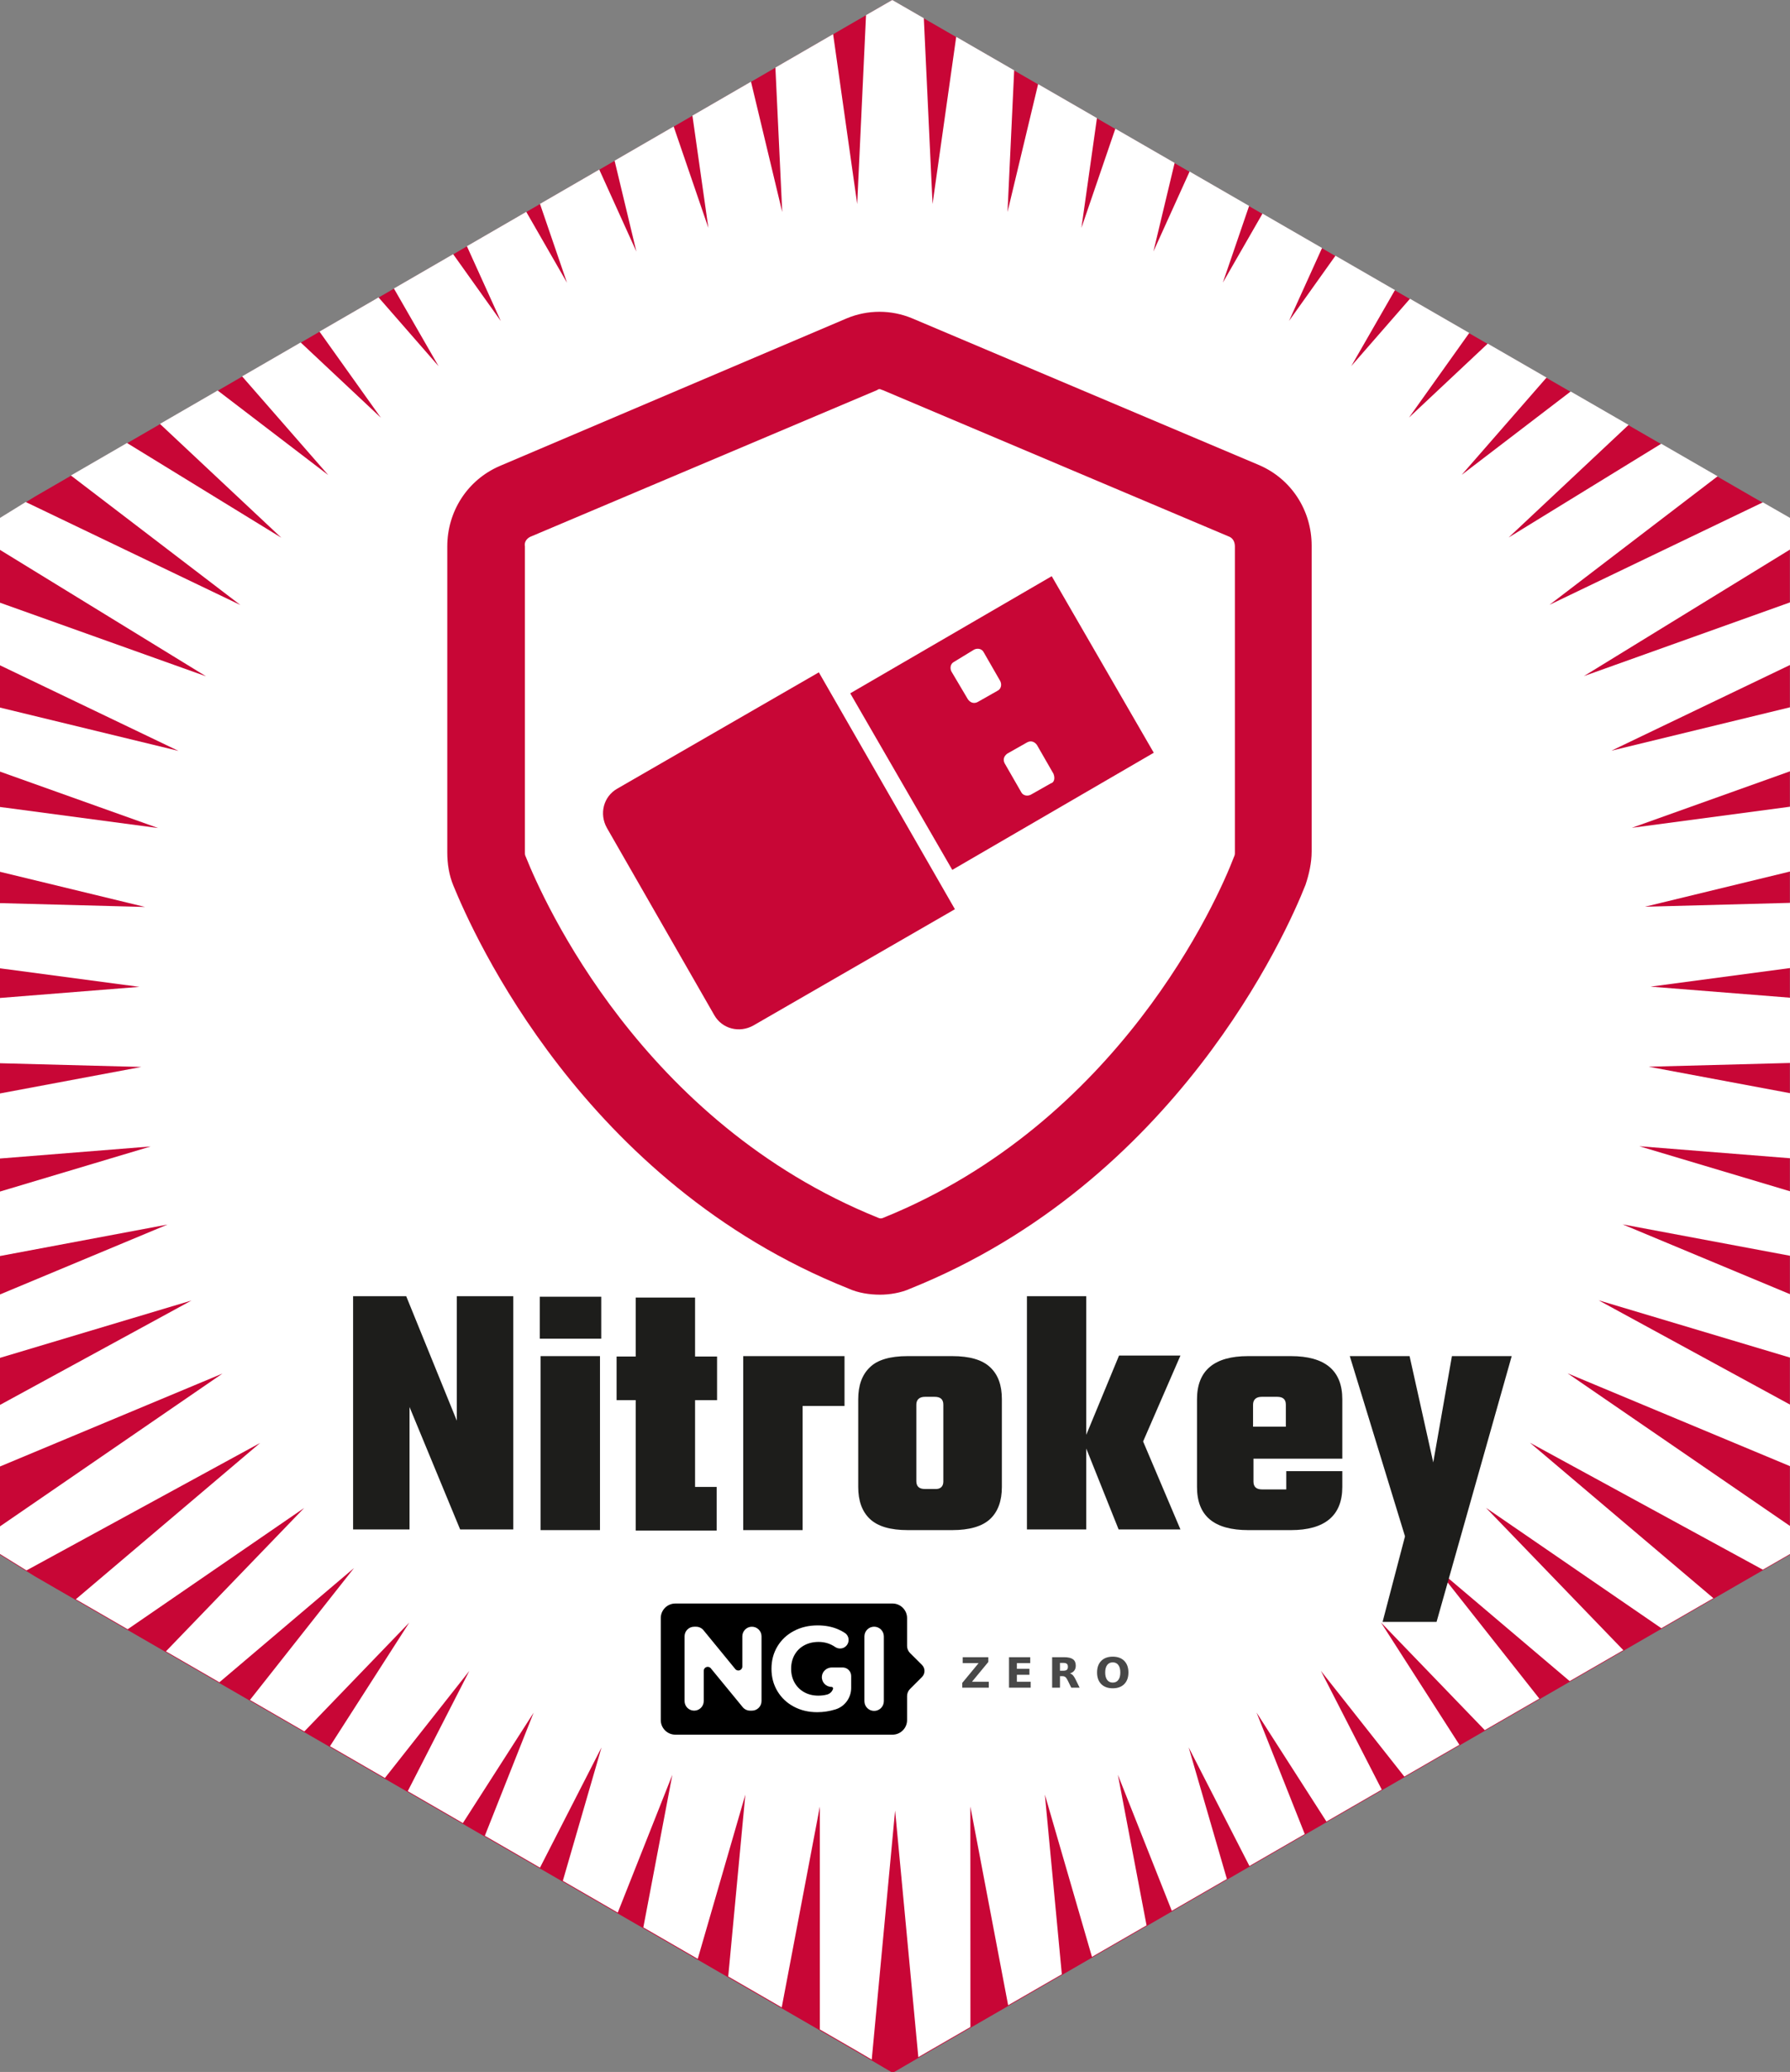
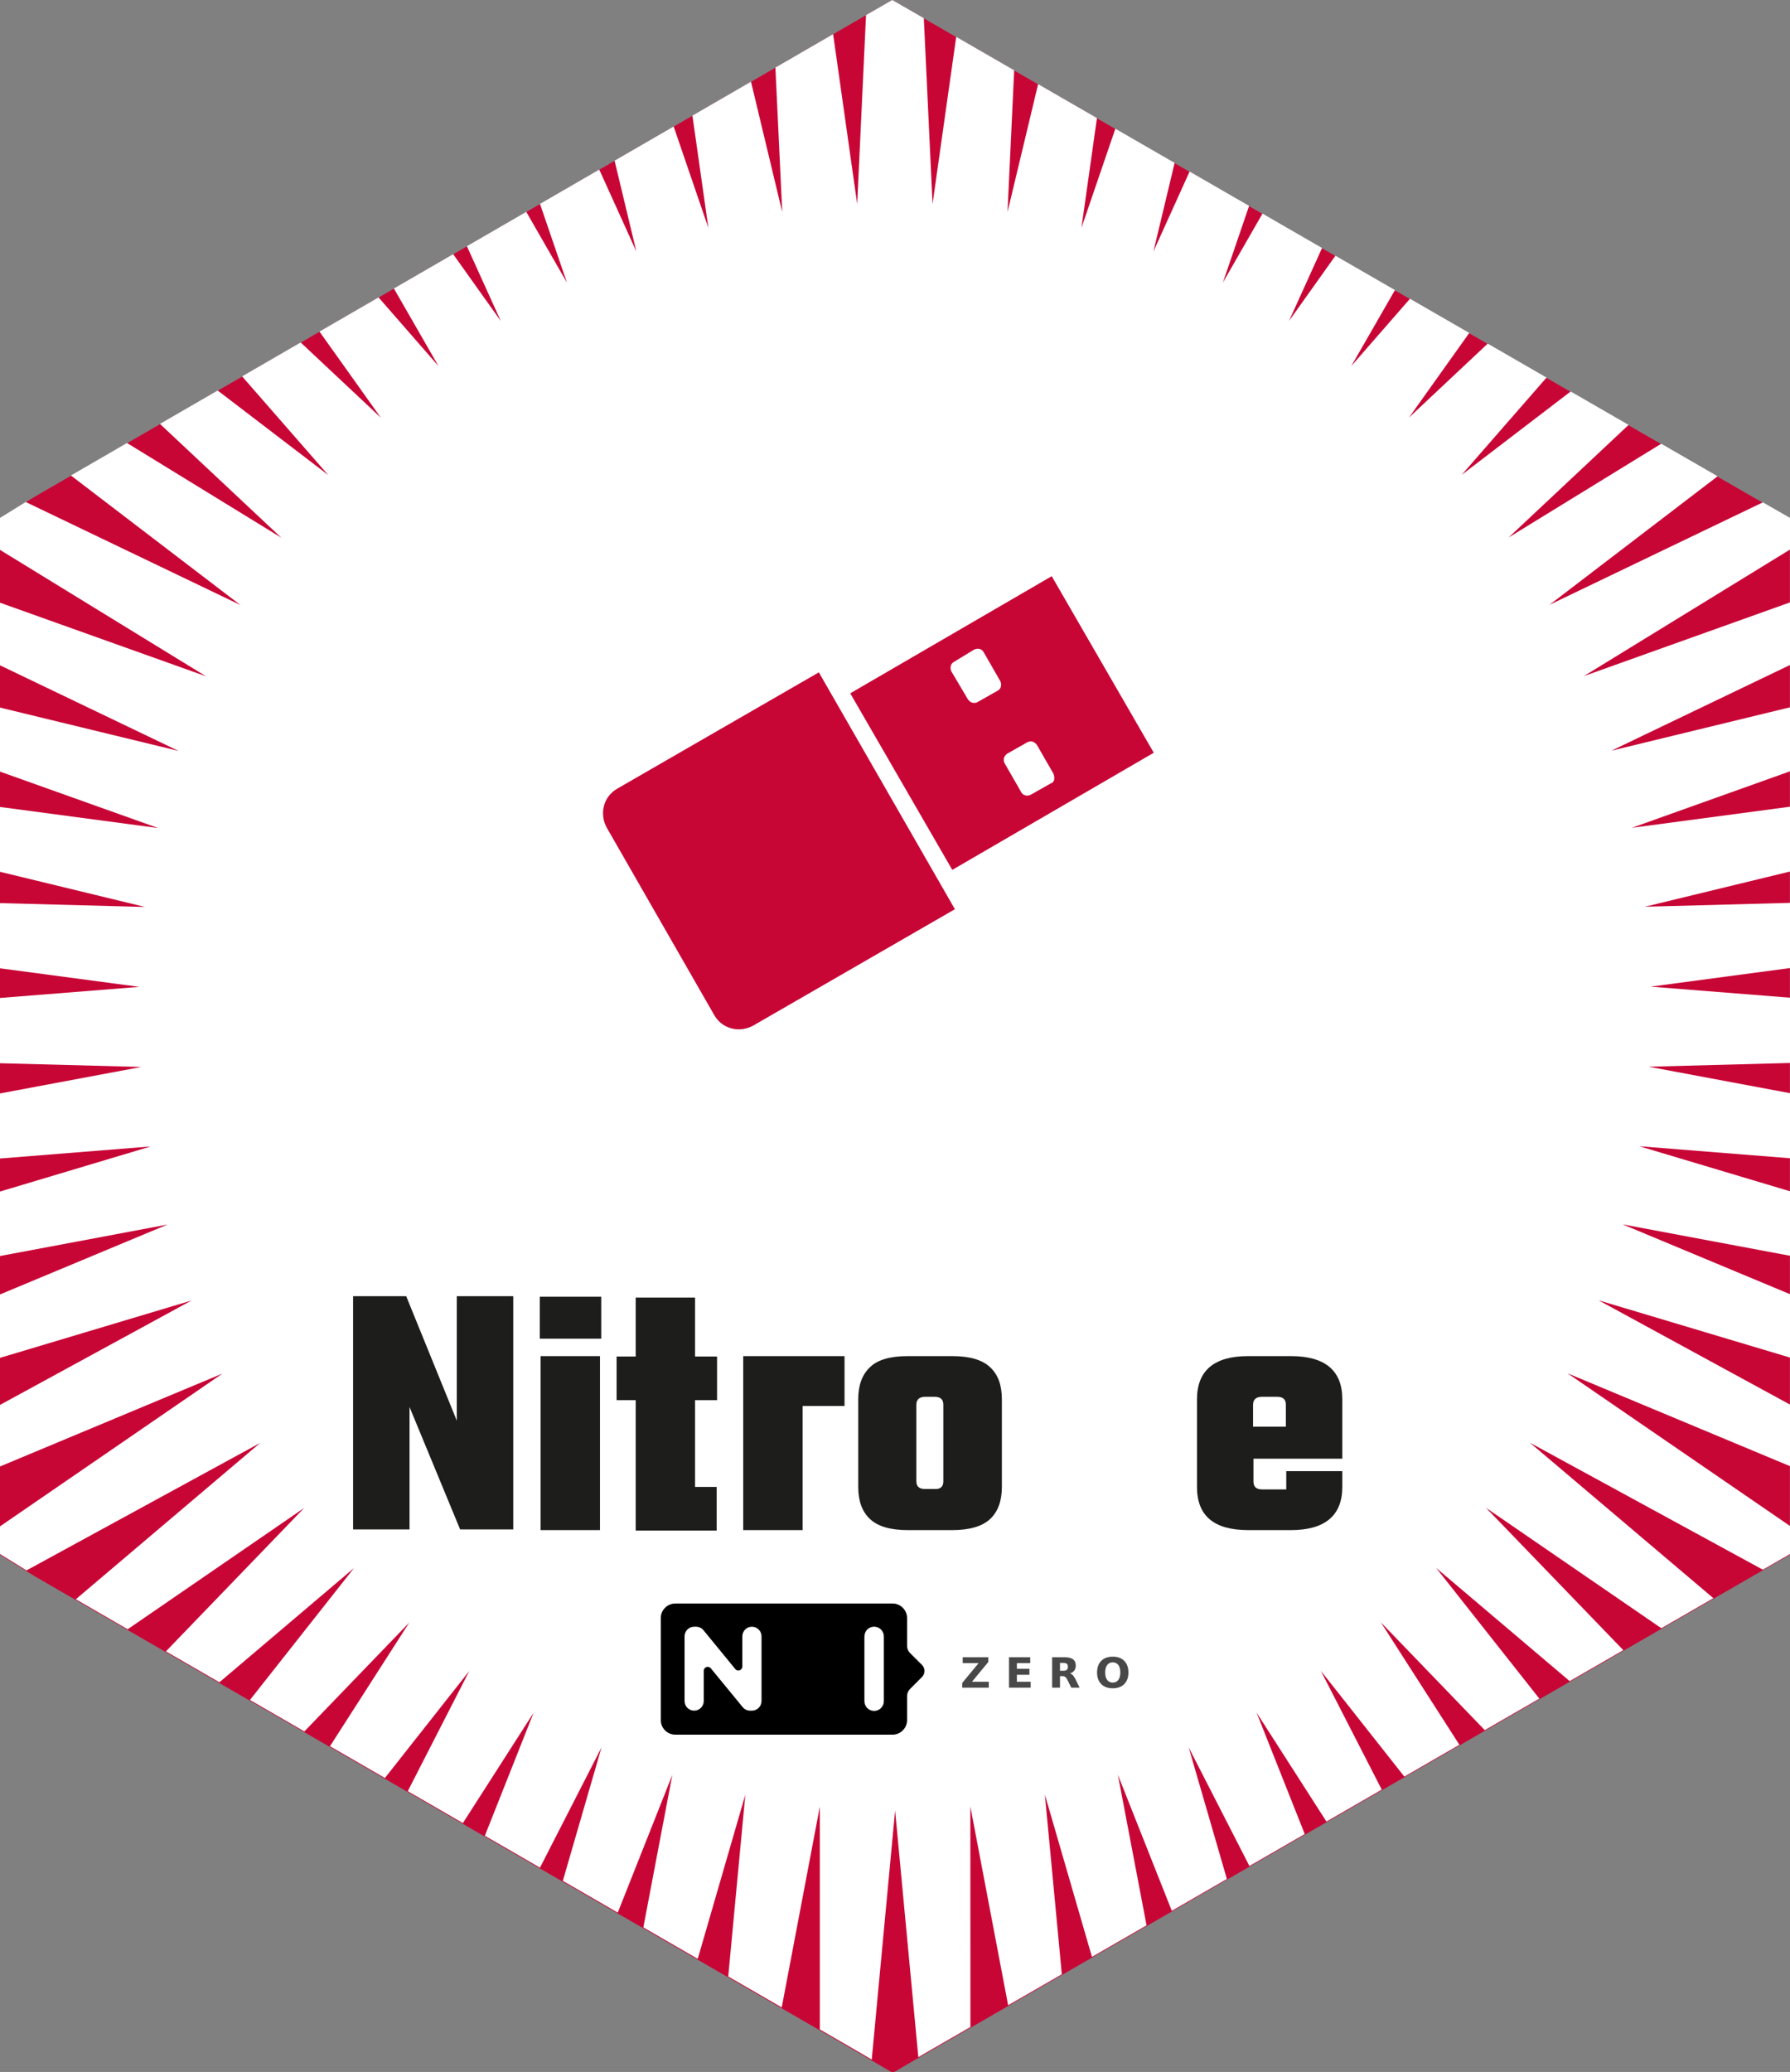
<svg xmlns="http://www.w3.org/2000/svg" xmlns:ns1="http://sodipodi.sourceforge.net/DTD/sodipodi-0.dtd" xmlns:ns2="http://www.inkscape.org/namespaces/inkscape" viewBox="0 0 165.922 192" version="1.1" id="svg12140" ns1:docname="Nitrokey.hex.svg" width="165.922" height="192" ns2:version="1.3.2 (091e20ef0f, 2023-11-25)">
  <rect x="0" y="0" width="165.922" height="192" fill="#808080" stroke="none" />
  <ns1:namedview pagecolor="#ffffff" bordercolor="#666666" borderopacity="1" objecttolerance="10" gridtolerance="10" guidetolerance="10" ns2:pageopacity="0" ns2:pageshadow="2" ns2:window-width="1920" ns2:window-height="1007" id="namedview12142" showgrid="false" fit-margin-top="0" fit-margin-left="0" fit-margin-right="0" fit-margin-bottom="0" ns2:zoom="2.2288383" ns2:cx="12.562598" ns2:cy="104.7631" ns2:window-x="0" ns2:window-y="0" ns2:window-maximized="1" ns2:current-layer="svg12140" ns2:showpageshadow="2" ns2:pagecheckerboard="0" ns2:deskcolor="#d1d1d1" />
  <defs id="defs12116">
    <style id="style12114">.cls-1{fill:#4591c4}.cls-2{fill:#999}</style>
    <filter style="color-interpolation-filters:sRGB" ns2:label="Drop Shadow" id="filter4510">
      <feFlood flood-opacity="0.498" flood-color="rgb(0,0,0)" result="flood" id="feFlood4500" />
      <feComposite in="flood" in2="SourceGraphic" operator="in" result="composite1" id="feComposite4502" />
      <feGaussianBlur in="composite1" stdDeviation="4" result="blur" id="feGaussianBlur4504" />
      <feOffset dx="0" dy="4" result="offset" id="feOffset4506" />
      <feComposite in="SourceGraphic" in2="offset" operator="over" result="composite2" id="feComposite4508" />
    </filter>
    <filter style="color-interpolation-filters:sRGB" ns2:label="Drop Shadow" id="filter4498">
      <feFlood flood-opacity="0.498" flood-color="rgb(0,0,0)" result="flood" id="feFlood4488" />
      <feComposite in="flood" in2="SourceGraphic" operator="in" result="composite1" id="feComposite4490" />
      <feGaussianBlur in="composite1" stdDeviation="4" result="blur" id="feGaussianBlur4492" />
      <feOffset dx="0" dy="4" result="offset" id="feOffset4494" />
      <feComposite in="SourceGraphic" in2="offset" operator="over" result="composite2" id="feComposite4496" />
    </filter>
  </defs>
  <title id="title12118">CryptPad_logo_color</title>
  <polygon style="fill:#c80636;fill-opacity:1" id="polygon4538" points="161.938,63.104 159.308,61.6 101.841,28.504 99.234,27.006 96.629,28.504 39.347,61.6 36.911,63.104 36.911,66.116 36.911,132.309 36.911,135.321 39.346,136.825 96.715,169.921 99.273,171.419 101.853,169.921 159.319,136.825 161.938,135.321 161.938,132.309 161.938,66.116 " transform="matrix(1.327,0,0,1.33,-48.984,-35.905)" />
  <path id="path12418" style="fill:#ffffff;fill-opacity:1;stroke:none;stroke-width:0.79;stroke-opacity:1" ns2:transform-center-x="-0.0005119309" ns2:transform-center-y="-0.09203465" d="M 82.707,0 80.275,1.401 79.457,18.91 77.225,3.164 71.875,6.26 72.508,19.649 69.613,7.569 l -5.43,3.144 1.479,10.408 -3.219,-9.4 -5.475,3.168 2.02,8.422 -3.441,-7.598 -5.494,3.18 2.502,7.304 -3.775,-6.567 -5.502,3.184 3.143,6.935 -4.416,-6.197 -5.494,3.18 4.141,7.201 -5.564,-6.375 -5.475,3.168 5.689,7.981 -7.432,-6.974 -5.43,3.142 7.986,9.146 -10.25,-7.835 L 14.826,39.281 26.072,49.826 11.771,41.05 6.57,44.061 22.283,56.064 2.383,46.519 3.3912176e-6,47.992 v 2.964 L 19.098,62.672 3.3912176e-6,55.85 v 5.802 L 16.547,69.585 3.3912176e-6,65.569 v 5.933 L 14.656,76.732 3.3912176e-6,74.78 v 6.007 L 13.445,84.045 3.3912176e-6,83.689 v 6.042 L 12.924,91.449 3.3912176e-6,92.478 v 6.048 L 13.1,98.871 3.3912176e-6,101.326 v 6.029 L 13.969,106.238 3.3912176e-6,110.417 v 5.974 L 15.523,113.476 3.3912176e-6,119.952 v 5.876 L 17.748,120.514 3.3912176e-6,130.188 v 5.706 L 20.623,127.282 3.3912176e-6,141.443 v 2.563 L 2.455,145.525 24.115,133.712 7.027,148.199 l 4.807,2.779 16.359,-11.239 -12.814,13.288 4.957,2.865 12.479,-10.586 -9.646,12.224 5.043,2.916 9.725,-10.089 -7.35,11.46 5.092,2.943 7.826,-9.922 -5.709,11.145 5.111,2.955 6.557,-10.228 -4.521,11.404 5.111,2.955 5.703,-11.14 -3.586,12.363 5.092,2.943 5.059,-12.766 -2.688,14.137 5.043,2.914 4.412,-15.219 -1.586,16.853 4.959,2.865 3.533,-18.612 v 20.655 l 3.371,1.949 1.439,0.843 2.166,-23.079 2.152,22.854 1.061,-0.618 3.768,-2.174 -0.006,-20.434 3.502,18.417 4.977,-2.87 -1.572,-16.654 4.365,15.041 5.061,-2.919 -2.658,-13.955 4.998,12.605 5.107,-2.947 -3.543,-12.198 5.631,10.993 5.129,-2.959 -4.467,-11.257 6.477,10.097 5.127,-2.959 -5.645,-11.01 7.738,9.803 5.105,-2.947 L 128,150.34 l 9.629,9.985 5.059,-2.919 -9.568,-12.116 12.379,10.494 4.973,-2.869 -12.73,-13.192 16.254,11.159 4.824,-2.784 -17.002,-14.405 21.586,11.764 2.52,-1.45 v -2.599 l -20.615,-14.145 20.615,8.602 v -5.706 l -17.742,-9.664 17.742,5.307 v -5.874 l -15.52,-6.471 15.52,2.91 v -5.976 l -13.967,-4.174 13.967,1.113 v -6.029 l -13.1,-2.452 13.1,-0.348 v -6.048 l -12.926,-1.025 12.926,-1.722 v -6.042 l -13.449,0.36 13.449,-3.264 V 74.754 l -14.662,1.957 14.662,-5.238 v -5.931 l -16.555,4.021 16.555,-7.942 v -5.8 l -19.107,6.831 19.107,-11.729 v -2.931 l -2.516,-1.442 -19.779,9.496 15.584,-11.912 -5.227,-3.015 -14.148,8.69 11.123,-10.435 -5.369,-3.097 -10.107,7.729 7.871,-9.018 -5.453,-3.146 -7.297,6.85 5.586,-7.839 -5.496,-3.17 -5.439,6.236 4.047,-7.04 -5.516,-3.182 -4.303,6.04 3.061,-6.757 -5.521,-3.187 -3.674,6.395 2.434,-7.109 -5.516,-3.184 -3.354,7.408 1.965,-8.208 -5.494,-3.17 -3.145,9.193 L 101.68,10.942 96.227,7.796 93.391,19.645 94.008,6.514 88.635,3.414 86.441,18.908 85.633,1.685 Z" />
  <g id="g12" style="fill:#000000;fill-opacity:1" transform="matrix(0.122,0,0,-0.122,59.52,162.476)">
    <g id="g14" style="fill:#000000;fill-opacity:1">
      <g id="g20" style="fill:#000000;fill-opacity:1">
        <g id="g22" style="fill:#000000;fill-opacity:1">
          <path d="m 25.228,113.805 c -6.079,0 -11.051,-4.973 -11.051,-11.051 v 0 -77.523 c 0,-6.079 4.972,-11.051 11.051,-11.051 v 0 h 165.035 c 6.078,0 11.051,4.973 11.051,11.051 v 0 18.26 c 0,2.022 0.803,3.962 2.234,5.393 v 0 l 9.096,9.096 c 2.54,2.539 2.533,6.657 -0.013,9.188 v 0 l -9.067,9.017 c -1.44,1.431 -2.25,3.379 -2.25,5.409 v 0 21.16 c 0,6.078 -4.973,11.051 -11.051,11.051 v 0 z" style="fill:#000000;fill-opacity:1;stroke:none" id="path30" ns2:connector-curvature="0" />
        </g>
      </g>
    </g>
  </g>
  <path d="m 81.026,150.74 v 0 c 0.498,0 0.901,0.404 0.901,0.903 v 5.998 c 0,0.499 -0.403,0.903 -0.901,0.903 -0.498,0 -0.901,-0.404 -0.901,-0.903 v -5.998 c 0,-0.499 0.403,-0.903 0.901,-0.903" style="fill:#ffffff;fill-opacity:1;fill-rule:nonzero;stroke:none;stroke-width:0.122" id="path42" ns2:connector-curvature="0" />
  <g id="g44" transform="matrix(0.122,0,0,-0.122,78.108,154.519)">
-     <path d="M 0,0 H -0.506 C -0.57,0 -0.633,-0.008 -0.698,-0.01 -0.762,-0.008 -0.825,0 -0.89,0 h -7.283 c -3.929,0 -7.359,-2.965 -7.613,-6.885 -0.278,-4.296 3.124,-7.867 7.361,-7.867 0.776,0 1.343,-0.754 1.111,-1.494 -0.658,-2.088 -2.341,-3.751 -4.547,-4.333 -2.074,-0.547 -4.276,-0.821 -6.605,-0.821 -4.007,0 -7.574,0.865 -10.7,2.595 -3.127,1.73 -5.57,4.144 -7.331,7.24 -1.761,3.096 -2.641,6.617 -2.641,10.564 0,4.006 0.88,7.558 2.641,10.654 1.761,3.097 4.219,5.493 7.377,7.195 3.156,1.698 6.768,2.549 10.836,2.549 4.681,0 8.865,-1.269 12.55,-3.807 2.341,-1.612 5.524,-1.588 7.757,0.171 3.48,2.741 3.289,8.045 -0.315,10.452 -1.7,1.136 -3.538,2.112 -5.512,2.928 -4.553,1.881 -9.623,2.823 -15.208,2.823 -6.679,0 -12.69,-1.412 -18.03,-4.235 -5.344,-2.822 -9.517,-6.738 -12.522,-11.747 -3.005,-5.008 -4.508,-10.67 -4.508,-16.983 0,-6.315 1.503,-11.975 4.508,-16.984 3.005,-5.009 7.148,-8.924 12.43,-11.747 5.282,-2.824 11.231,-4.235 17.849,-4.235 4.613,0 9.197,0.699 13.751,2.095 0.045,0.014 0.091,0.028 0.136,0.042 7.104,2.202 11.884,8.86 11.884,16.297 v 9.047 C 6.486,-2.904 3.583,0 0,0" style="fill:#ffffff;fill-opacity:1;fill-rule:nonzero;stroke:none" id="path46" ns2:connector-curvature="0" />
-   </g>
+     </g>
  <g id="g48" transform="matrix(0.122,0,0,-0.122,70.588,151.632)">
    <path d="m 0,0 v -49.176 c 0,-4.023 -3.262,-7.285 -7.286,-7.285 h -1.381 c -2.181,0 -4.247,0.977 -5.631,2.662 l -24.229,29.505 c -1.804,2.197 -5.368,0.921 -5.368,-1.922 v -22.96 c 0,-4.023 -3.261,-7.285 -7.285,-7.285 -4.023,0 -7.285,3.262 -7.285,7.285 V 0 c 0,4.024 3.262,7.285 7.285,7.285 h 1.468 c 2.184,0 4.253,-0.979 5.636,-2.669 l 24.135,-29.475 c 1.802,-2.202 5.37,-0.927 5.37,1.918 V 0 c 0,4.024 3.261,7.285 7.285,7.285 C -3.262,7.285 0,4.024 0,0" style="fill:#ffffff;fill-opacity:1;fill-rule:nonzero;stroke:none" id="path50" ns2:connector-curvature="0" />
  </g>
  <g aria-label="Z E R O" transform="matrix(0.122,0,0,0.122,59.52,162.476)" style="font-variant:normal;font-weight:600;font-stretch:normal;font-size:31.76px;font-family:'Montserrat SemiBold';-inkscape-font-specification:Montserrat-SemiBold;font-variant-ligatures:normal;font-variant-caps:normal;font-variant-numeric:normal;font-feature-settings:normal;text-align:start;writing-mode:lr-tb;text-anchor:start;fill:#000000;fill-opacity:0.717;fill-rule:nonzero;stroke:none" id="text56">
    <path d="m 243.581,-73.015 h 19.462 v 3.613 l -12.422,15.027 h 12.778 v 4.513 h -20.176 v -3.613 l 12.422,-15.027 h -12.065 z" id="path2325" ns2:connector-curvature="0" />
    <path d="m 278.768,-73.015 h 16.113 v 4.513 h -10.142 v 4.311 h 9.537 v 4.513 h -9.537 v 5.304 h 10.483 v 4.513 H 278.768 Z" id="path2327" ns2:connector-curvature="0" />
    <path d="m 320.004,-62.749 q 1.876,0 2.683,-0.698 0.822,-0.698 0.822,-2.295 0,-1.582 -0.822,-2.264 -0.806,-0.682 -2.683,-0.682 h -2.512 v 5.939 z m -2.512,4.125 v 8.762 h -5.971 v -23.153 h 9.119 q 4.575,0 6.699,1.535 2.14,1.535 2.14,4.854 0,2.295 -1.117,3.768 -1.101,1.473 -3.334,2.171 1.225,0.279 2.187,1.272 0.977,0.977 1.969,2.978 l 3.241,6.575 h -6.358 l -2.822,-5.753 q -0.853,-1.737 -1.737,-2.373 -0.868,-0.636 -2.326,-0.636 z" id="path2329" ns2:connector-curvature="0" />
    <path d="m 357.579,-69.107 q -2.729,0 -4.234,2.016 -1.504,2.016 -1.504,5.676 0,3.644 1.504,5.66 1.504,2.016 4.234,2.016 2.745,0 4.249,-2.016 1.504,-2.016 1.504,-5.66 0,-3.66 -1.504,-5.676 -1.504,-2.016 -4.249,-2.016 z m 0,-4.327 q 5.583,0 8.746,3.195 3.164,3.195 3.164,8.824 0,5.614 -3.164,8.808 -3.164,3.195 -8.746,3.195 -5.567,0 -8.746,-3.195 -3.164,-3.195 -3.164,-8.808 0,-5.629 3.164,-8.824 3.179,-3.195 8.746,-3.195 z" id="path2331" ns2:connector-curvature="0" />
  </g>
  <g id="g13228" transform="matrix(0.476,0,0,0.476,-30.774,98.258)">
    <path style="fill:#1d1d1b;stroke-width:0.808" ns2:connector-curvature="0" id="path8" d="m 181.732,54.185 v -8.166 h -11.966 v 8.166 z m -0.243,3.396 h -11.561 v 33.876 h 11.561 z m 39.212,0 H 209.383 V 91.457 H 220.944 V 67.283 h 4.285 3.881 v -9.702 h -1.051 z m 13.34,2.183 c -1.536,1.455 -2.264,3.557 -2.264,6.225 v 17.059 c 0,2.668 0.728,4.77 2.264,6.225 1.536,1.455 3.962,2.183 7.438,2.183 h 8.57 c 3.396,0 5.902,-0.728 7.438,-2.183 1.536,-1.455 2.264,-3.557 2.264,-6.225 v -17.059 c 0,-2.749 -0.728,-4.77 -2.264,-6.225 -1.536,-1.455 -3.962,-2.183 -7.438,-2.183 h -8.651 c -3.396,0 -5.902,0.728 -7.357,2.183 z m 12.612,23.689 h -1.86 c -1.132,0 -1.698,-0.485 -1.698,-1.536 V 67.04 c 0,-0.97 0.566,-1.536 1.698,-1.536 h 1.86 c 1.132,0 1.698,0.485 1.698,1.536 v 14.957 c 0,0.97 -0.566,1.536 -1.698,1.455 z" class="st0" />
    <polygon transform="matrix(0.808,0,0,0.808,41.46,-126.592)" style="fill:#1d1d1b" id="polygon10" points="138.8,213.5 138.8,243.5 126.6,213.5 113.8,213.5 113.8,269.7 127.4,269.7 127.4,240.2 139.6,269.7 152.4,269.7 152.4,213.5 " class="st0" />
-     <path style="fill:#1d1d1b;stroke-width:0.808" ns2:connector-curvature="0" id="path12" d="m 333.889,109.324 h 10.51 L 359.033,57.581 h -11.642 l -3.638,20.697 -4.608,-20.697 H 327.502 l 10.753,35.088" class="st0" />
    <path style="fill:#1d1d1b;stroke-width:0.808" ns2:connector-curvature="0" id="path14" d="m 297.75,65.989 v 17.059 c 0,5.659 3.315,8.408 10.025,8.408 h 8.247 c 6.63,0 10.025,-2.83 10.025,-8.408 v -3.072 h -10.915 v 1.94 c 0,1.132 0,1.617 0,1.617 h -4.689 c -1.132,0 -1.698,-0.485 -1.698,-1.536 V 77.551 h 17.302 V 65.989 c 0,-5.579 -3.315,-8.408 -10.025,-8.408 h -8.327 c -6.63,0 -9.944,2.83 -9.944,8.408 z m 10.915,1.051 c 0,-0.97 0.566,-1.536 1.698,-1.536 h 2.991 c 1.132,0 1.698,0.485 1.698,1.536 v 4.285 h -6.387 z" class="st0" />
    <path style="fill:#1d1d1b;stroke-width:0.808" ns2:connector-curvature="0" id="path16" d="m 204.289,57.662 h -4.285 V 46.181 h -11.561 v 11.48 h -3.719 v 8.489 h 3.719 v 25.386 h 15.765 v -8.489 h -4.204 V 66.151 h 4.285 z" class="st0" />
-     <polygon transform="matrix(0.808,0,0,0.808,41.46,-126.592)" style="fill:#1d1d1b" id="polygon18" points="276.2,213.5 276.2,269.7 290.5,269.7 290.5,250.2 298.3,269.7 313.2,269.7 304.2,248.5 313.2,227.8 298.4,227.8 290.5,246.9 290.5,213.5 " class="st0" />
  </g>
  <path class="st1" d="M 88.514,84.254 69.838,95.026 c -1.294,0.729 -2.911,0.324 -3.638,-0.972 L 56.256,76.721 C 55.528,75.425 55.932,73.805 57.226,73.076 L 75.902,62.304 Z" id="path20" ns2:connector-curvature="0" style="fill:#c80636;stroke-width:0.809" />
  <path class="st1" d="m 78.812,64.248 9.459,16.361 18.676,-10.854 -9.459,-16.361 z m 9.378,-2.025 c -0.162,-0.324 -0.081,-0.729 0.243,-0.891 l 1.86,-1.134 c 0.323,-0.162 0.728,-0.081 0.889,0.243 l 1.536,2.673 c 0.162,0.324 0.081,0.729 -0.243,0.891 l -1.86,1.053 c -0.323,0.162 -0.647,0.081 -0.889,-0.243 0,0 0,0 0,0 z m 9.217,10.368 -1.86,1.053 c -0.323,0.162 -0.728,0.081 -0.889,-0.243 l -1.536,-2.673 c -0.162,-0.324 -0.081,-0.648 0.243,-0.891 0,0 0,0 0,0 l 1.86,-1.053 c 0.323,-0.162 0.647,-0.081 0.889,0.243 0,0 0,0 0,0 l 1.536,2.673 c 0.162,0.405 0.081,0.81 -0.243,0.891 z" id="path22" ns2:connector-curvature="0" style="fill:#c80636;stroke-width:0.809" />
-   <path class="st1" d="m 81.561,119.973 c -0.97,0 -2.021,-0.162 -2.911,-0.567 C 54.073,109.606 43.886,86.603 42.026,82.067 41.622,81.095 41.46,80.042 41.46,78.989 V 50.64 c 0,-3.24 1.86,-6.156 4.851,-7.452 L 78.489,29.5 c 1.94,-0.81 4.123,-0.81 6.064,0 l 32.178,13.607 c 2.991,1.296 4.851,4.212 4.851,7.452 v 28.349 c 0,1.053 -0.243,2.106 -0.566,3.078 -1.779,4.536 -12.046,27.539 -36.624,37.421 -0.889,0.405 -1.94,0.567 -2.83,0.567 z m 0,-83.913 c -0.081,0 -0.162,0 -0.243,0.081 L 49.141,49.749 c -0.323,0.162 -0.566,0.486 -0.485,0.891 v 28.349 c 0,0.162 0,0.243 0.081,0.405 1.617,4.05 10.753,24.623 32.663,33.452 0.162,0.081 0.323,0.081 0.485,0 21.829,-8.829 30.965,-29.402 32.501,-33.452 0.081,-0.162 0.081,-0.243 0.081,-0.405 V 50.64 c 0,-0.405 -0.162,-0.729 -0.485,-0.891 L 81.804,36.142 c -0.081,0 -0.162,-0.081 -0.243,-0.081 z" id="path24" ns2:connector-curvature="0" style="fill:#c80636;stroke-width:0.809" />
</svg>